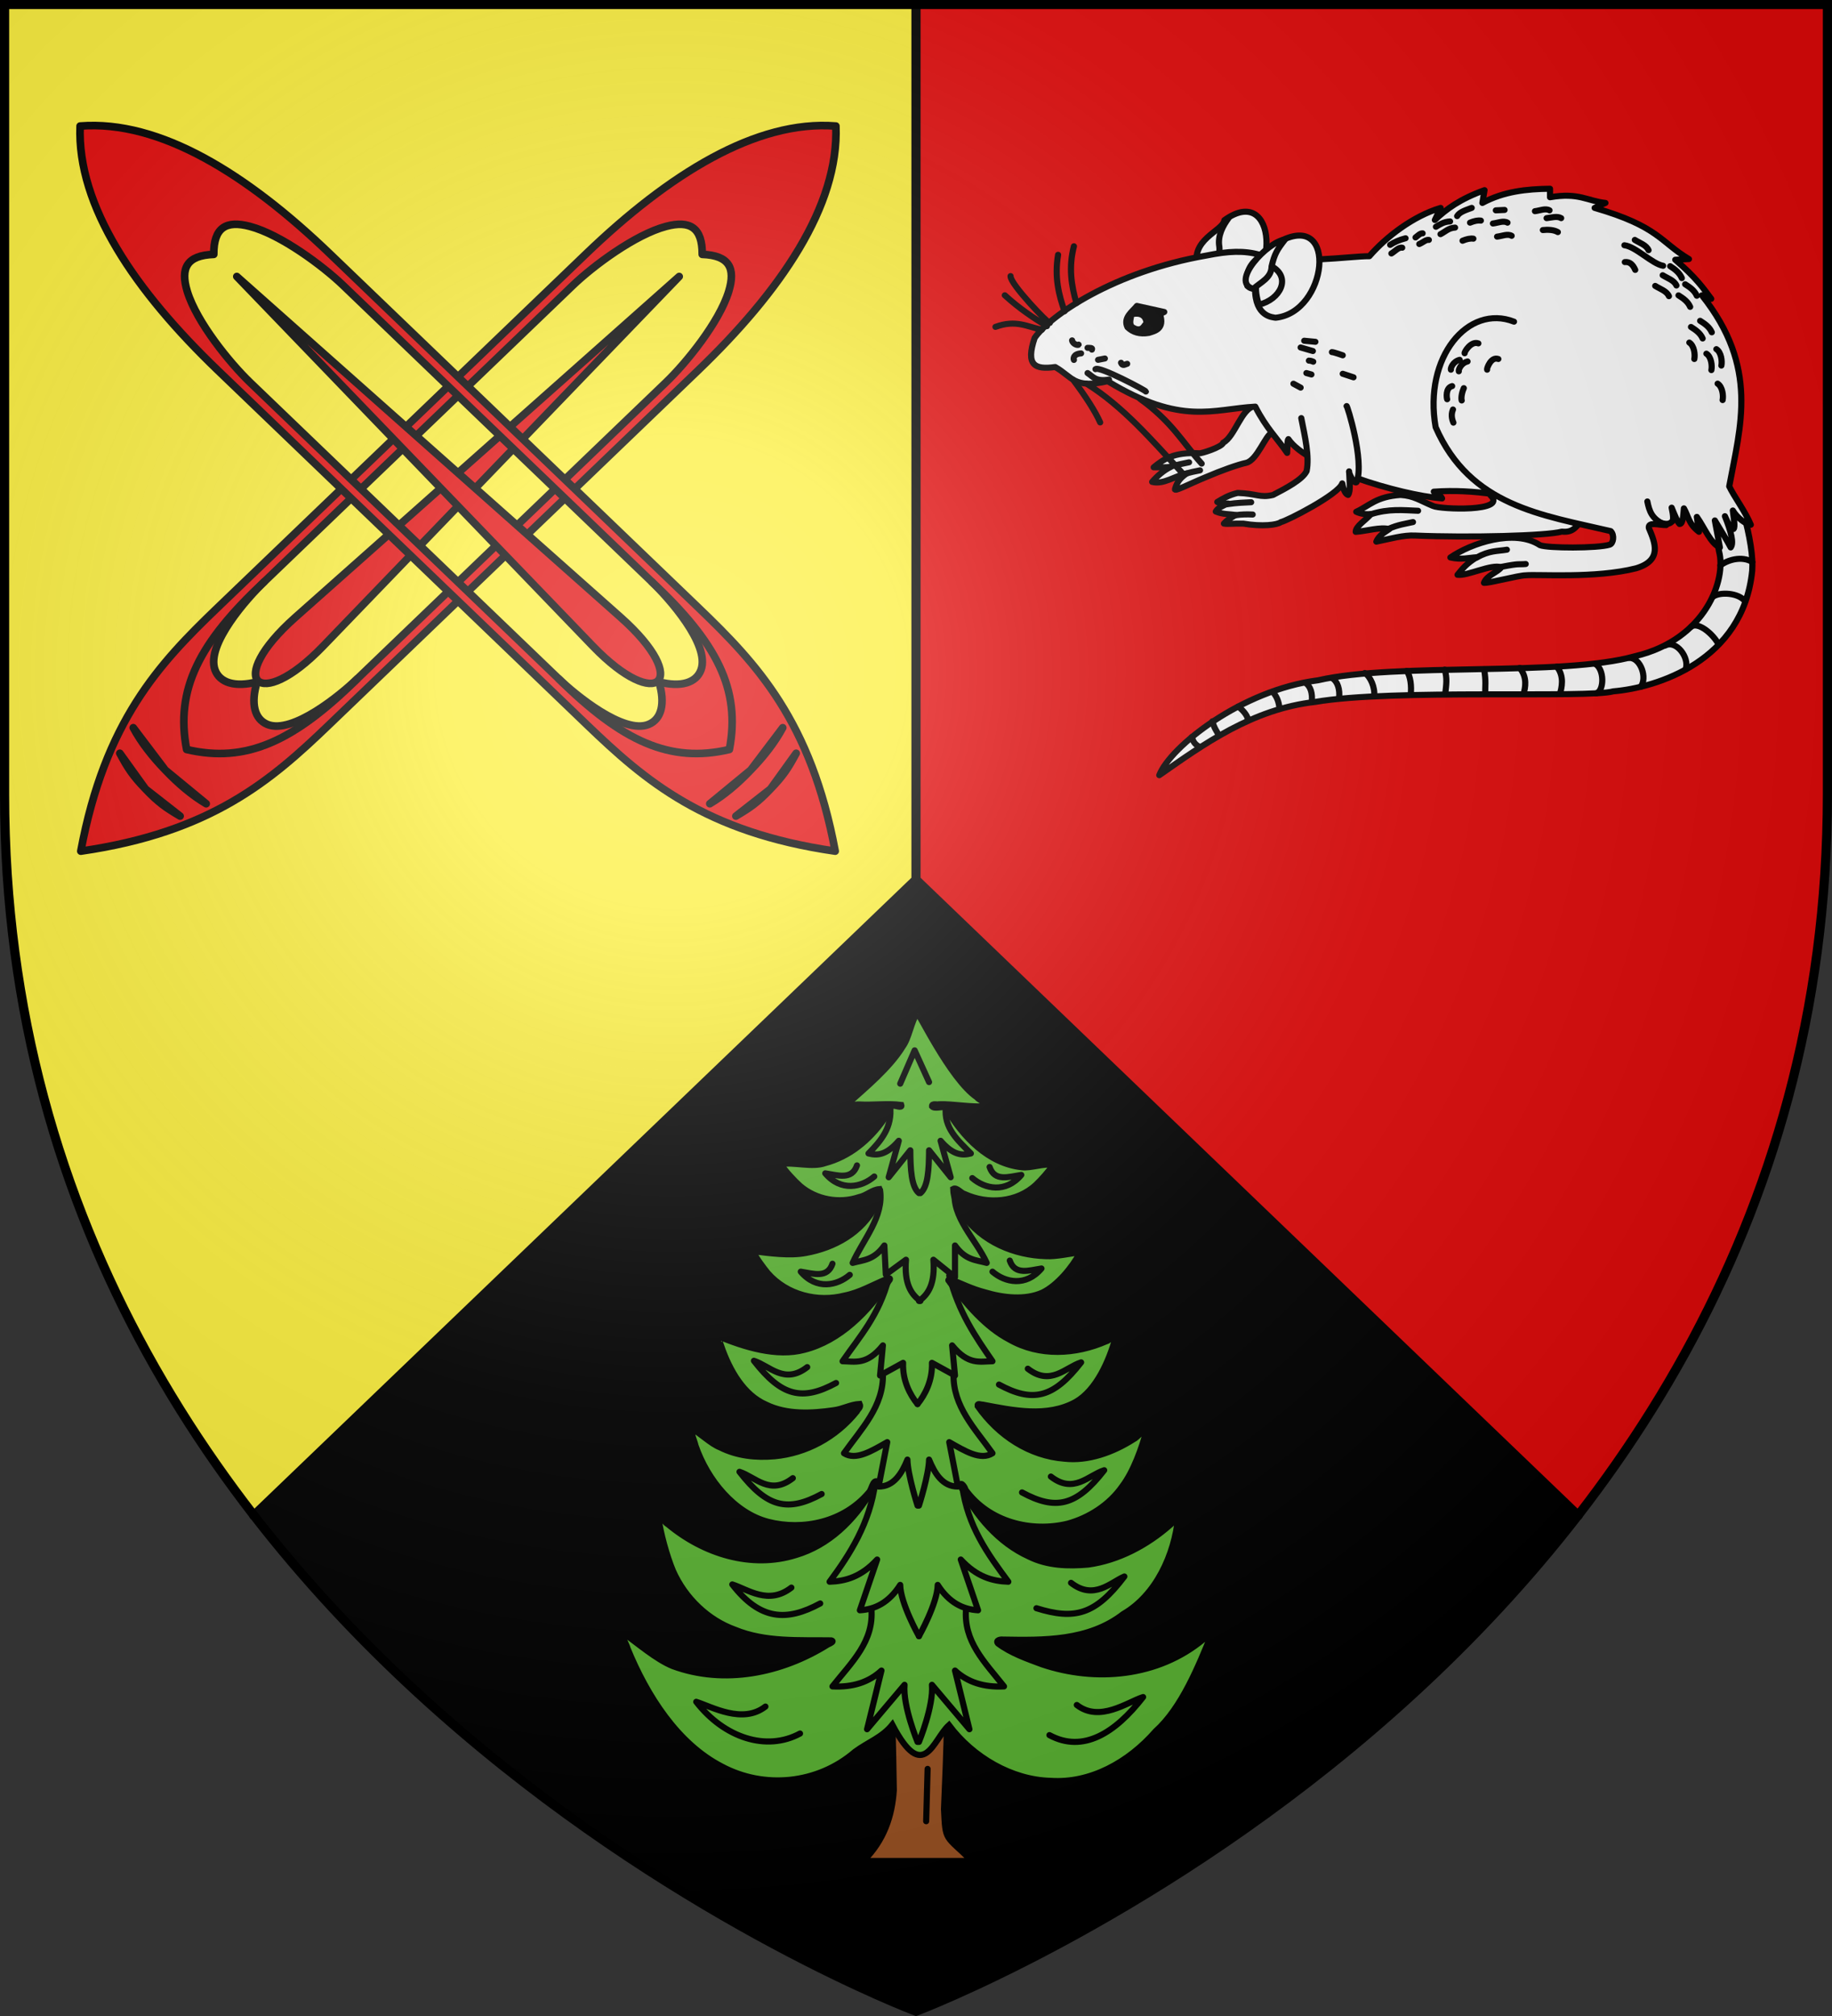
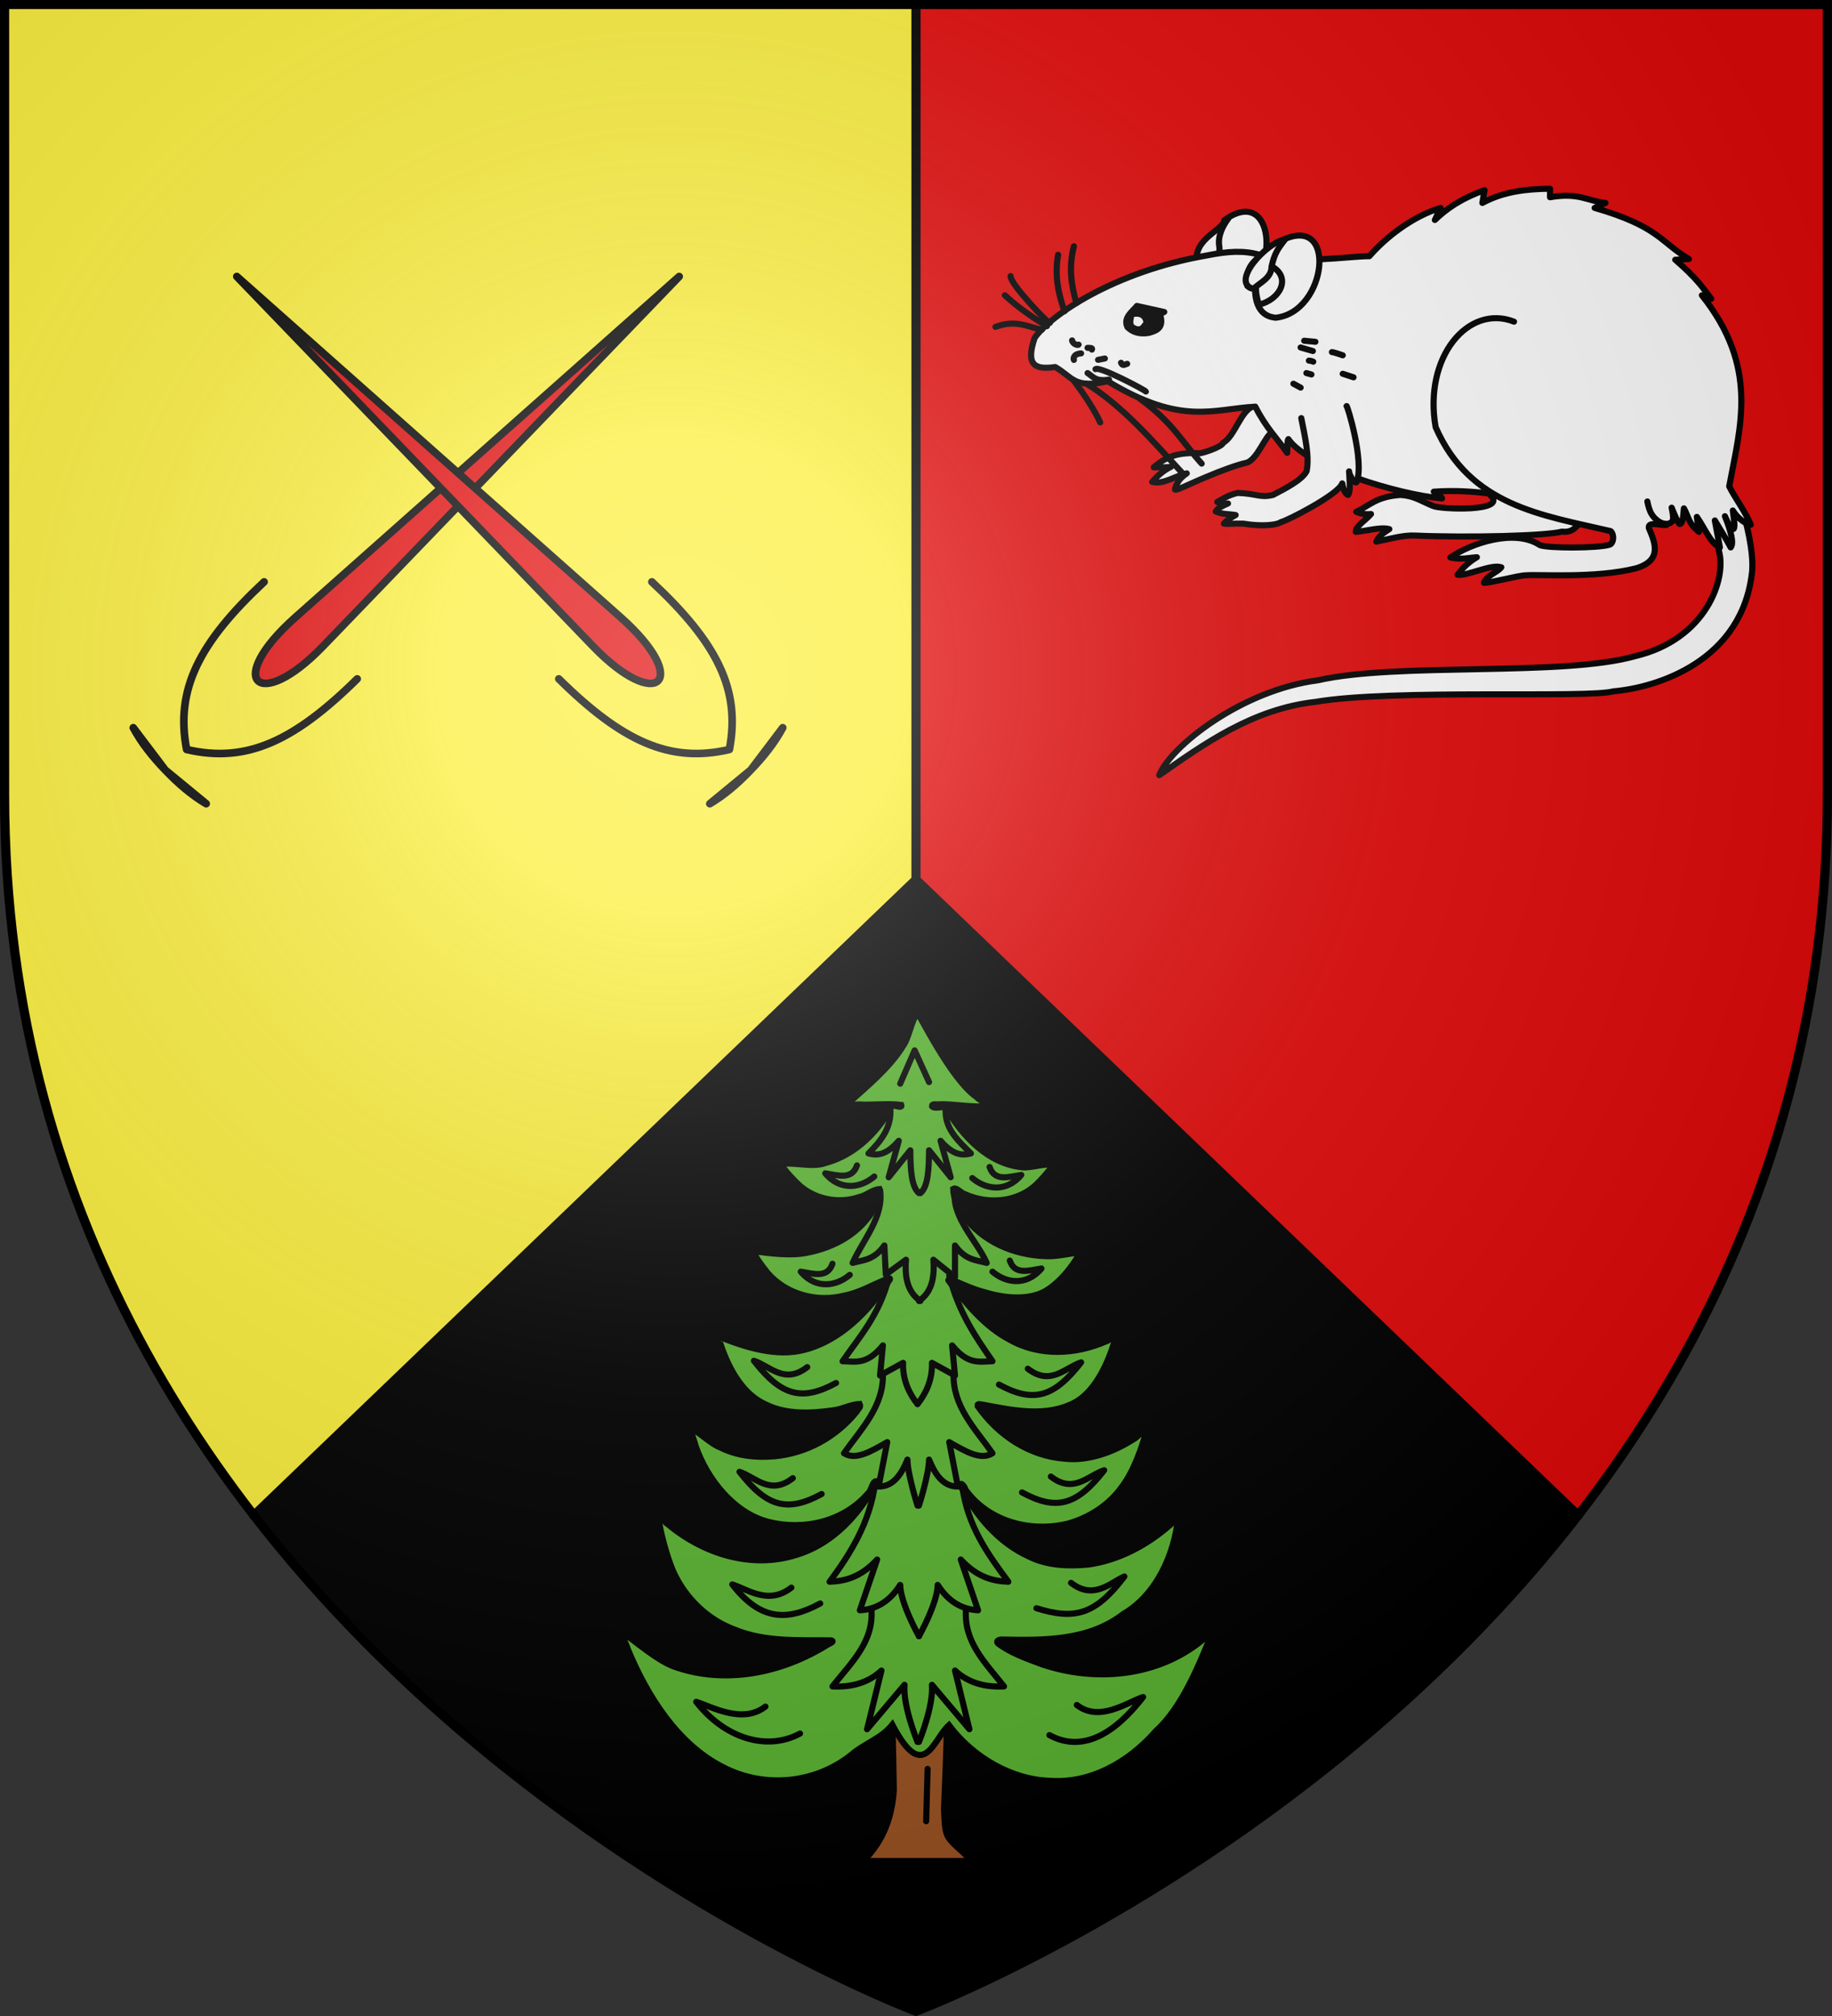
<svg xmlns="http://www.w3.org/2000/svg" xmlns:xlink="http://www.w3.org/1999/xlink" width="600" height="660">
  <rect width="100%" height="100%" fill="#333333" stroke="none" />
  <defs>
    <clipPath id="b">
      <use xlink:href="#a" width="600" height="660" />
    </clipPath>
    <clipPath id="g">
      <path d="m0-12-216.875 208.156C-128.497 310.228 0 358.5 0 358.5s128.497-48.272 216.875-162.344z" clip-path="url(#b)" transform="translate(-509.541 251.053)" />
    </clipPath>
    <clipPath id="d">
      <path d="m0-12-216.875 208.156C-128.497 310.228 0 358.5 0 358.5s128.497-48.272 216.875-162.344z" clip-path="url(#b)" transform="translate(-509.541 251.053)" />
    </clipPath>
    <clipPath id="c">
      <path d="m0-12-216.875 208.156C-128.497 310.228 0 358.5 0 358.5s128.497-48.272 216.875-162.344z" clip-path="url(#b)" transform="translate(-509.541 251.053)" />
    </clipPath>
    <radialGradient id="i" cx="-80" cy="-80" r="405" gradientUnits="userSpaceOnUse">
      <stop offset="0" stop-color="#fff" stop-opacity=".31" />
      <stop offset=".19" stop-color="#fff" stop-opacity=".25" />
      <stop offset=".6" stop-color="#6b6b6b" stop-opacity=".125" />
      <stop offset="1" stop-opacity=".125" />
    </radialGradient>
    <path id="a" d="M-298.5-298.5h597V-40C298.5 246.31 0 358.5 0 358.5S-298.5 246.31-298.5-40z" />
  </defs>
  <use xlink:href="#a" width="600" height="660" fill="#e20909" transform="translate(300 300)" />
  <path fill="#fcef3c" d="M1.5 1.5H300v657S1.5 546.31 1.5 260z" />
-   <path fill="#fff" d="M300 288 83.125 496.156C171.503 610.228 300 658.5 300 658.5s128.497-48.272 216.875-162.344z" />
  <g fill="#2b5df2" stroke="#000" stroke-width="2.5">
-     <path d="M-734.776 353.125a65.1 65.1 0 0 0 26.367 5.552c11.961 0 23.145-3.257 32.804-8.857 9.656-5.596 20.846-8.798 32.803-8.798 11.961 0 23.145 3.199 32.803 8.798 9.657 5.597 20.847 8.828 32.804 8.828 11.96 0 23.13-3.271 32.789-8.871 9.657-5.596 20.846-8.799 32.803-8.799 11.961 0 23.13 3.214 32.79 8.813a65.25 65.25 0 0 0 32.817 8.814c11.961 0 23.145-3.257 32.804-8.857a65.14 65.14 0 0 1 32.789-8.813c11.96 0 23.13 3.213 32.789 8.813a65.24 65.24 0 0 0 32.817 8.813 64.8 64.8 0 0 0 21.381-3.61c.16-16.48-.91-33.719-3.797-51.284a65 65 0 0 1-17.598 2.406c-11.957 0-23.147-3.203-32.803-8.799a65.1 65.1 0 0 0-32.79-8.813c-11.956 0-23.146 3.202-32.803 8.799-9.659 5.6-20.842 8.856-32.803 8.856a65.14 65.14 0 0 1-32.79-8.813c-9.658-5.6-20.842-8.799-32.803-8.799-11.957 0-23.146 3.203-32.803 8.799-9.66 5.6-20.843 8.857-32.804 8.857a65.14 65.14 0 0 1-32.789-8.814 65.2 65.2 0 0 0-32.817-8.813 65.14 65.14 0 0 0-32.79 8.813c-9.658 5.6-20.842 8.857-32.803 8.857a65.1 65.1 0 0 1-30.34-7.465z" clip-path="url(#c)" transform="translate(809.541 48.947)" />
+     <path d="M-734.776 353.125a65.1 65.1 0 0 0 26.367 5.552c11.961 0 23.145-3.257 32.804-8.857 9.656-5.596 20.846-8.798 32.803-8.798 11.961 0 23.145 3.199 32.803 8.798 9.657 5.597 20.847 8.828 32.804 8.828 11.96 0 23.13-3.271 32.789-8.871 9.657-5.596 20.846-8.799 32.803-8.799 11.961 0 23.13 3.214 32.79 8.813c11.961 0 23.145-3.257 32.804-8.857a65.14 65.14 0 0 1 32.789-8.813c11.96 0 23.13 3.213 32.789 8.813a65.24 65.24 0 0 0 32.817 8.813 64.8 64.8 0 0 0 21.381-3.61c.16-16.48-.91-33.719-3.797-51.284a65 65 0 0 1-17.598 2.406c-11.957 0-23.147-3.203-32.803-8.799a65.1 65.1 0 0 0-32.79-8.813c-11.956 0-23.146 3.202-32.803 8.799-9.659 5.6-20.842 8.856-32.803 8.856a65.14 65.14 0 0 1-32.79-8.813c-9.658-5.6-20.842-8.799-32.803-8.799-11.957 0-23.146 3.203-32.803 8.799-9.66 5.6-20.843 8.857-32.804 8.857a65.14 65.14 0 0 1-32.789-8.814 65.2 65.2 0 0 0-32.817-8.813 65.14 65.14 0 0 0-32.79 8.813c-9.658 5.6-20.842 8.857-32.803 8.857a65.1 65.1 0 0 1-30.34-7.465z" clip-path="url(#c)" transform="translate(809.541 48.947)" />
    <path d="M-734.776 564.904a65.1 65.1 0 0 0 26.367 5.552c11.961 0 23.145-3.257 32.804-8.857 9.656-5.596 20.846-8.799 32.803-8.799 11.961 0 23.145 3.2 32.803 8.799 9.657 5.596 20.847 8.828 32.804 8.828 11.96 0 23.13-3.272 32.789-8.871 9.657-5.597 20.846-8.8 32.803-8.8 11.961 0 23.13 3.214 32.79 8.814a65.25 65.25 0 0 0 32.817 8.813c11.961 0 23.145-3.257 32.804-8.856a65.14 65.14 0 0 1 32.789-8.814c11.96 0 23.13 3.214 32.789 8.814a65.24 65.24 0 0 0 32.817 8.813 64.8 64.8 0 0 0 21.381-3.61c.16-16.48-.91-33.72-3.797-51.285a65 65 0 0 1-17.598 2.406c-11.957 0-23.147-3.202-32.803-8.798a65.1 65.1 0 0 0-32.79-8.814c-11.956 0-23.146 3.203-32.803 8.8-9.659 5.599-20.842 8.856-32.803 8.856a65.14 65.14 0 0 1-32.79-8.813c-9.658-5.6-20.842-8.8-32.803-8.8-11.957 0-23.146 3.203-32.803 8.8-9.66 5.6-20.843 8.856-32.804 8.856a65.14 65.14 0 0 1-32.789-8.813 65.2 65.2 0 0 0-32.817-8.813 65.14 65.14 0 0 0-32.79 8.813c-9.658 5.6-20.842 8.857-32.803 8.857a65.1 65.1 0 0 1-30.34-7.465z" clip-path="url(#d)" transform="translate(809.541 48.947)" />
    <path d="M-734.776 459.375a65.1 65.1 0 0 0 26.367 5.552c11.961 0 23.145-3.258 32.804-8.857 9.656-5.596 20.846-8.799 32.803-8.799 11.961 0 23.145 3.2 32.803 8.799 9.657 5.596 20.847 8.828 32.804 8.828 11.96 0 23.13-3.272 32.789-8.872 9.657-5.596 20.846-8.798 32.803-8.798 11.961 0 23.13 3.213 32.79 8.813a65.25 65.25 0 0 0 32.817 8.813c11.961 0 23.145-3.257 32.804-8.857a65.14 65.14 0 0 1 32.789-8.813c11.96 0 23.13 3.214 32.789 8.813a65.24 65.24 0 0 0 32.817 8.814 64.8 64.8 0 0 0 21.381-3.61c.16-16.481-.91-33.72-3.797-51.285a65 65 0 0 1-17.598 2.406c-11.957 0-23.147-3.202-32.803-8.799a65.1 65.1 0 0 0-32.79-8.813c-11.956 0-23.146 3.203-32.803 8.799-9.659 5.6-20.842 8.857-32.803 8.857a65.14 65.14 0 0 1-32.79-8.814c-9.658-5.6-20.842-8.798-32.803-8.798-11.957 0-23.146 3.202-32.803 8.798-9.66 5.6-20.843 8.857-32.804 8.857a65.14 65.14 0 0 1-32.789-8.813 65.2 65.2 0 0 0-32.817-8.813 65.14 65.14 0 0 0-32.79 8.813c-9.658 5.6-20.842 8.857-32.803 8.857a65.1 65.1 0 0 1-30.34-7.466z" clip-path="url(#g)" transform="translate(809.541 48.947)" />
  </g>
  <path fill="none" stroke="#000" stroke-linecap="round" stroke-linejoin="round" stroke-width="3" d="M516.875 496.156 300 288 83.125 496.156M300 288V1.5" />
  <g id="h" stroke="#000" stroke-linecap="round" stroke-linejoin="round" stroke-width="3.009">
-     <path fill="#e20909" d="M239.972-42.566c-45.104 0-84.932 8.226-105.92 31.865 20.988 23.64 60.816 31.894 105.92 31.894h201.853c31.608 0 62.768-1.598 105.075-31.894-42.307-30.295-73.467-31.865-105.075-31.865zm12.43 5.371H421.21c8.886 0 33.684 1.811 37.997 11.588 2.212 5.013-.897 10.543-8.69 14.906 7.793 4.364 10.902 9.922 8.69 14.935-4.313 9.776-29.111 11.587-37.997 11.587H252.403c-10.999 0-31.543-2.524-42.638-8.69-8.565-4.761-9.977-10.253-2.643-17.832-7.334-7.578-5.922-13.042 2.643-17.803 11.095-6.166 31.64-8.69 42.638-8.69" transform="matrix(-.599 .575 -.575 -.599 347.906 -42.226)" />
    <path fill="#e20909" d="M421.997-18.576 219.722-10.7l202.275 7.903c37.736 1.475 36.813-17.211 0-15.778" transform="matrix(-.599 .575 -.575 -.599 347.906 -42.226)" />
    <path fill="#fff" d="m498.272-31.457 2.447 20.756c.035-7.396-.68-14.422-2.447-20.756m2.447 20.756-2.447 20.785c1.766-6.335 2.482-13.388 2.447-20.785" transform="matrix(-.599 .575 -.575 -.599 347.906 -42.226)" />
    <path fill="none" d="M421.216 15.82c35.08.493 54.73-6.303 67.818-26.51-13.087-20.206-32.738-27.002-67.818-26.51" transform="matrix(-.599 .575 -.575 -.599 347.906 -42.226)" />
-     <path fill="#fff" d="m509.072-27.857 2.447 17.156c.035-7.396-.68-10.822-2.447-17.156m2.447 17.156-2.447 17.185c1.766-6.335 2.482-9.788 2.447-17.185" transform="matrix(-.599 .575 -.575 -.599 347.906 -42.226)" />
  </g>
  <use xlink:href="#h" width="100%" height="100%" transform="matrix(-1 0 0 1 300 0)" />
  <g fill="none" stroke="#000" stroke-linecap="round" stroke-linejoin="round" stroke-width="5.44">
    <path fill="#fff" fill-rule="evenodd" d="M208.65 299.387c.323-28.333 31.704-25.344 35.996-34.403 55.237-17.466 29.584 70.504-16.564 66.895-1.666-.914-17.816-3.377-13.06-29.307-2.125-.44-3.293.722-6.372-3.185" transform="matrix(.351 -.117 .118 .346 283.858 9.031)" />
    <path d="M213.428 302.89c7.361-4.743 17.498-6.711 19.432-16.882 1.534-9.746 8.989-16.75 15.927-21.662" transform="matrix(.351 -.117 .118 .346 283.858 9.031)" />
    <path d="M211.734 409.157c-11.484 1.634-17.36 27.305-27.706 32.66-.535 3.801-20.417 10.236-21.398 9.461-22.602-1.183-31.613 5.561-40.095 12.614 5.388-.056 11.58.156 15.317-.45-6.437 3.018-12.633 8.695-16.668 13.515 9.91 2.716 20.723-5.544 30.634-7.659-5.586 4.016-8.43 7.277-10.362 13.966-1.423 3.141 11.871-4.164 27.24-10.556 13.662-5.97 28.603-11.312 35.83-12.87 9.691-2.446 16.993-24.992 22.75-27.03M623.038 539.576c6.432 24.53-11.472 78.625-74.332 93.703-64.253 18.48-210.74 5.372-280.66 21.624-67.552 8.718-130.74 59.47-140.555 85.144 39.01-27.583 82.207-59.436 138.303-65.772 67.666-11.78 241.599-3.085 263.54-9.46 38.527-3.26 114.883-27.087 122.986-108.12.923-12.431-1.823-30.366-8.109-53.61-22.75-9.412-27.206 6.328-21.173 36.49" style="fill:#fff;fill-rule:evenodd;stroke:#000;stroke-width:5.44;stroke-linecap:round;stroke-linejoin:round" transform="matrix(.37 0 0 .365 332.504 -16.327)" />
    <path d="M313.453 274.54c14.953-17.476 38.752-35.946 63.073-43.323l-5.097 10.83c9.89-9.599 22.272-18.843 43.96-26.757l-1.911 11.468c18.948-10.332 39.255-12.513 59.887-12.742v7.645c25.618-4.479 32.823 3.318 49.057 5.097l-9.557 4.46c56.884 16.674 58.255 30.705 83.46 45.87l-12.105.637c18.657 16.274 24.684 25.33 31.855 35.041l-8.282-3.186c50.78 64.63 34.034 117.397 24.21 171.38 4.232 9.07 14.082 22.294 19.087 34.455-3.823-.095-12.079-6.046-15.902-12.793.71 6.516 2.302 14.796.637 16.564-3.112-1.003-5.357-6.34-7.645-11.468 5.516 13.925 8.058 24.28 5.097 28.033-2.885-5.687-8.703-15.285-14.016-24.21l4.46 24.21c-8.21-3.475-13.684-17.897-20.388-27.395l1.912 13.379c-9.303-7.008-9.357-14.017-13.38-21.025-.583 6.513-.793 14.025-3.822 14.017-1.789-1.602-4.388-8.066-7.008-14.654 1.419 6.73 1.96 11.926 0 12.742-3.871 3.852-9.627.247-12.742.319-66.046 1.543-124.447-32.807-197.82-27.395 2.55 1.963 6.283 3.335 7.327 6.052-38.674-3.318-119.619-28.282-136.02-53.198-1.059 1.205-.646 5.177-1.104 12.385-8.491-12.786-18.312-21.86-28.203-41.52-37.518 2.104-65.183 17.362-130.606-22.788-30.252 7.038-31.151-3.926-46.508-12.742-18.054 2.606-26.359-1.625-18.157-26.122 13.782-20.177 70.382-59.597 152.267-73.903 19.51-4.008 32.99-4.534 47.145-.637 29.855 9.324 79.835 1.104 96.84 1.274" style="fill:#fff;fill-rule:evenodd;stroke:#000;stroke-width:5.44;stroke-linecap:round;stroke-linejoin:round" transform="matrix(.37 0 0 .365 332.504 -16.327)" />
    <path d="M99.388 338.25c-4.146-8.678 4.48-14.129 8.282-19.113l24.21 5.415-3.823 1.912c4.52 13.44-4.658 15.208-9.875 16.883-8.04 1.406-14.152-.56-18.794-5.097" style="fill:#000;fill-rule:evenodd;stroke:#000;stroke-width:5.44;stroke-linecap:round;stroke-linejoin:round" transform="matrix(.37 0 0 .365 332.504 -16.327)" />
    <path fill="#fff" fill-rule="evenodd" stroke="none" d="M371.407 103.742c-.445 2.17-.153 2.16 0 2.56 2.206 1.365 2.305-.181 3.065-.814-.234-1.23-.955-2.059-3.065-1.746" />
    <path d="M51.924 265.62c-4.821 19.013-2.212 35.324 2.23 50.969M37.907 273.266c-3.314 20.541.666 35.976 5.734 50.65M-4.141 292.379c-.509 6.96 33.336 42.568 34.722 42.048M-9.238 309.58c13.505 12.483 25.432 20.231 37.27 27.714M-17.52 337.931c18.17-6.819 28.396-.016 41.093 2.549M51.287 385.395c11.23 15.192 19.455 28.13 23.89 38.226M63.275 388.938c32.28 20.413 57.954 50.944 83.895 79.28M110.553 402.558c28.219 20.526 37.53 38.996 54.456 58.015M64.029 379.343c4.715 3.06 6.943 7.841 18.965 5.843M51.924 367.557c-.51-.845-.799-5.398 6.332-5.844M50.33 350.036c.635 3.51 5.302 4.688 5.735 3.823M64.029 356.726c2.017.085 4.662-.207 3.822 1.593M73.321 367.48l5.998-1.198M93.654 370.105c1.351 3.492 3.511 1.328 5.415.956M71.037 375.839c3.415-2.989 44.46 19.073 44.597 20.068M257.707 379.343l4.46 1.274M246.239 388.9l6.371 3.503M289.88 379.98l9.557 3.185M255.796 350.355l9.875.956M252.61 356.407l10.83 3.186M259.937 368.194c1.911 0 3.822.955 3.822.955M280.324 360.548c1.593 0 9.556 2.867 9.556 2.867" transform="matrix(.37 0 0 .365 332.504 -16.327)" />
    <path fill="#fff" fill-rule="evenodd" d="M205.434 301.19c-4.683-27.945 26.733-30.542 29.359-40.217 51.286-26.941 41.563 64.176-4.498 68.769-1.8-.606-18.132-.18-18.028-26.541-2.168-.059-3.113 1.29-6.833-2.011" transform="matrix(.37 0 0 .365 332.504 -16.327)" />
    <path d="M227.585 283.949c16.557 9.809 7.377 29.302-11.963 34.1-3.832-12.757-5.751-28.672 11.963-34.1" transform="matrix(.37 0 0 .365 332.504 -16.327)" />
    <path fill="#fff" fill-rule="evenodd" d="M210.756 303.795c6.408-5.968 16.038-9.695 16.146-20.048 2.637-11.512 4.927-15.055 11.854-24.132-15.272 1.64-49.25 38.405-28 44.18M253.18 419.744c3.295 16.873 7.332 34.192 4.73 47.527-3.73 7.809-18.77 15.617-29.733 21.399-11.63 2.825-14.072-1.21-31.31-1.802-7.951 1.925-13.002 5.01-18.02 8.109 5.51 3.278 6.653 1.316 9.461 1.351-4.502 2.043-9.219 4.001-10.812 7.208 6.417 2.734 11.717 2.114 17.57 3.154-3.454 2.072-6.908 3.859-10.362 7.658 3.865.67 7.114-.146 17.103.025 16.917 2.903 30.294 1.162 33.353-1.376 4.578-.676 51.237-24.783 54.285-34.689 1.108 6.237 2.87 9.53 5.18 10.362 2.517-3.513 1.18-13.19.901-21.174-.79.79 4.85 12.72 6.758 9.46 6.853-19.116-8.573-69.263-9.01-68.024M420.765 489.12c15.411 14.993-44.688 12.468-50.907 9.46-11.937-4.98-16.744-9.1-28.831-9.91-21.704 1.529-27.508 9.666-39.194 15.091 4.042 1.93 8.423 2.5 13.065 2.028-4.447 5.428-13.542 10.766-13.515 15.992 9.892-.734 21.78-4.618 29.733-2.477-3.376 2.487-9.227 5.433-11.488 11.262 12.459-2.597 24.118-6.047 34.295-5.486 47.995 2.073 116.904.206 129.911-3.524 11.85 1.34 12.92-6.903 19.372-10.361" transform="matrix(.37 0 0 .365 332.504 -16.327)" />
    <path fill="#fff" fill-rule="evenodd" d="M441.488 333.248c-40.577-16.096-80.251 31.746-69.377 94.605 30.63 70.96 94.35 78.813 154.971 93.253 3.628 3.677 2.303 11.187-.9 12.163-10.535 3.405-55.262 3.229-61.72.45-22.521-15.004-61.132-1.692-79.287 11.038 9.68 2.263 15.918.225 23.426-.226-9.335 5.66-13.015 10.69-17.119 15.768 8.828 1.25 29.874-9.903 38.743-6.758-3.064 4.458-12.843 7.136-15.317 13.966 4.863.417 30.367-6.717 36.941-6.758 11.134-1.074 61.563 3.014 97.758-6.307 23.432-7.172 16.72-22.976 11.262-36.04-1.104-6.155 9.437-2.457 15.317-2.702-12.868-4.75-14.979-12.895-16.668-21.174" transform="matrix(.37 0 0 .365 332.504 -16.327)" />
-     <path d="M408.601 544.757c11.12-6.395 18.225-5.565 26.58-6.983M430.676 553.09c16.677-3.289 14.085-1.851 21.173-2.477M330.44 519.078c8.545-3.81 14.751-4.501 21.624-6.081M314.673 506.014c16.057-5.235 28.708-3.658 41.896-3.154M194.39 506.915c6.373-.97 11.17-.89 15.767-.676M187.407 497.004c9.845-1.455 14.845-1.444 21.399-1.802M150.016 469.974c4.395-1.62 9.818-2.624 13.515-3.379M137.852 462.991c5.507-1.36 12.288-2.844 15.993-3.604M624.148 551.871c6.12-4.693 18.563-8.963 28.359-3.049M617.459 580.063c6.119-4.693 22.862-3.708 28.518 3.96M598.346 606.821c6.119-4.693 19.518 6.645 24.217 15.905M575.41 623.704c9.658-5.181 21.653 10.91 18.006 21.32M543.714 634.854c9.818-.085 16.079 17.917 9.883 25.939M513.293 640.11c8.384 4.853 8.114 24.129 1.123 26.417M479.367 642.658c6.95 8.676 4.292 19.192 2.716 24.665M446.557 643.773c6.95 8.676 4.929 17.917 3.352 23.39M415.02 645.047c1.846 10.603.875 15.196.964 22.276M380.14 645.366c2.363 7.75 1.353 13.75.485 21.638M346.532 646.48c3.32 4.725 4.38 13.592 3.512 21.48M309.421 648.392c4.913 3.131 9.159 12.795 8.29 20.683M280.592 653.01c4.913 3.132 6.929 10.248 6.06 18.136M256.542 656.993c4.912 3.131 6.77 9.61 5.9 17.497M228.032 665.116c3.479 4.883 5.176 8.176 5.9 15.268M197.292 678.495c4.812 3.381 9.408 9.686 8.449 12.4M174.515 691.715c1.309 5.77 4.471 10.004 5.901 12.719M156.358 705.73c1.309 5.772 4.152 7.298 7.016 9.216M376.42 254.765c4.14-2.121 7.004-5.519 12.891-5.893M391.153 238.559c2.228-3.835 7.856-5.403 12.89-7.366M372.368 248.135c3.58-2.19 7.038-4.503 12.523-4.788M422.828 245.189c4.385-.509 9.382-2.856 12.891-.737M425.406 233.403l7.735-.369M402.57 244.452c3.671-1.572 6.888-2.234 9.577-1.842M331.854 264.341c3.636-2.417 8.029-4.457 13.627-5.893M354.32 257.711c2.088-1.628 4.175-3.89 6.262-3.683M332.959 272.076c3.192-1.923 6.384-5.848 9.576-5.157M357.636 263.605c3.67-1.572 5.782-4.076 8.471-3.684M395.94 260.658c3.672-1.572 6.888-2.234 9.577-1.842M426.511 256.975c4.385-.509 9.382-2.855 12.891-.737M460.028 234.14c4.385-.51 9.382-2.856 12.891-.737M470.34 240.4c4.385-.508 9.383-2.118 12.892 0M467.026 251.082c4.385-.509 9.75-.277 13.26 1.841M417.671 376.31c-.423-1.11 3.484-12.064 9.945-9.577M397.782 361.577c-.423-1.11 5.693-11.327 12.155-8.84M539.584 279.81c4.385-.508 7.173 2.302 9.208 6.998M548.424 259.921c4.385 2.807 10.119 4.511 12.154 9.208M539.216 264.71c10.278 1.333 24.483 16.665 34.254 18.415M566.472 301.173c4.384 2.806 10.118 4.511 12.154 9.208M573.101 291.597c4.385 2.806 10.119 4.51 12.155 9.208M579.73 283.494c4.386 2.806 8.278 5.984 10.314 10.68M587.097 309.644c4.385 2.807 8.277 5.616 10.313 10.313M606.25 332.48c4.384 2.806 8.277 5.616 10.313 10.313M592.99 299.7c4.385 2.806 8.277 5.616 10.313 10.312M598.147 338.005c4.384 2.806 8.277 5.616 10.313 10.312M620.614 357.894c4.393 2.809 5.23 10.984 4.42 14.732M621.72 388.832c4.392 2.81 5.23 10.985 4.419 14.733M596.674 352c4.392 2.81 5.23 10.985 4.42 14.733M611.775 361.945c4.392 2.81 5.23 10.985 4.42 14.733M385.628 376.31c-.424-1.11 1.641-7.276 7.735-8.84M392.626 377.783c-.424-1.11 1.641-7.276 7.735-8.84M382.313 402.828c-.424-1.109-1.673-10.222 4.42-11.786M387.838 423.822c-.424-1.109-2.779-6.17-.369-11.786M395.204 403.933c-.424-1.11-.568-5.434 1.842-11.05" transform="matrix(.37 0 0 .365 332.504 -16.327)" />
  </g>
  <g stroke="#000" stroke-width="1.948">
    <path fill="#9d5324" d="M951.547 593.27c.191 7.115.32 14.163.431 21.205-.545 8.069-3.038 15.912-9.728 22.52h34.67c-8.653-8.468-8.434-6.048-8.938-16.515.353-9.389.868-19.015.92-28.094z" transform="matrix(1.027 0 0 1.027 -684.949 -44.936)" />
    <path fill="#5ab532" d="M959.391 366.688c-1.854 2.726-2.57 7.968-4.568 10.681-4.128 6.743-11.75 13.038-17.44 18.14-.89.988 3.074.208 3.505.315 4.475.272 9.043-.42 13.475.158.413 1.228-1.989.086-2.528.253-1.913-.302-1.795 3.233-2.988 4.33-4.744 6.793-11.13 11.93-18.791 13.967-4.047 1.46-9.97-.38-14.079.285 1.101 1.98 4.436 5.496 6.12 6.984 5.162 4.42 12.503 5.673 18.762 3.57 2.419-.487 4.114-2.363 6.522-2.559.583 1.987-.247 3.118-.92 4.93-4.569 9.07-13.505 13.782-22.496 15.421-5.087.997-11.78.076-16.837-.568.778 2.056 3.294 5.292 4.654 6.984 6.165 7.025 15.962 9.349 24.451 7.173 4.84-.947 8.981-3.44 13.562-5.309 1.075-.554 1.178.042.66.569-6.617 10.065-15.708 19.153-26.979 22.026-8.87 2.402-19.233-.883-27.583-4.33-1.322-.534.846 3.555 1.035 3.13 2.707 7.778 7.16 15.598 14.395 18.707 6.536 3.179 14.453 2.767 21.376 1.77 3.057-.374 5.36-1.84 8.39-2.022.503 1.092-.507 1.537-.92 2.433-6.665 8.279-16.173 13.3-26.232 14.252-5.953.512-11.915-.095-17.383-2.844-2.939-1.129-6.304-4.542-9.05-5.973-.393 1.156 1.005 4.185 1.235 5.404 3.768 11.01 12.503 21.544 23.158 24.302 11.172 2.849 24.126.095 32.094-9.354.898-.812 1.224-4 2.643-3.54.497 1.097-1.17 1.688-1.523 2.687-5.73 9.828-13.938 17.707-24.336 20.793-14.191 4.45-29.47-.283-40.943-9.89-.652-.147-2.391-3.047-2.96-2.245.71 5.214 2.718 12.484 4.713 17.255 3.922 8.764 11.257 15.625 19.71 18.676 9.75 4.022 20.542 3.256 30.743 3.413 1.231.31-.597 1.106-1.063 1.296-14.768 9.27-33.145 12.937-49.448 6.92-5.265-2.103-11.35-7.395-16.003-10.712-.646.789 1.409 4.144 1.522 5.024 6.233 15.224 16.025 30.462 30.112 37.701 13.394 7.134 30.383 5.678 42.466-4.74 4.19-3.088 8.585-4.528 11.875-8.6 10.04 19.125 13.008 4.67 18.063.126 7.704 10.29 20.038 17.437 32.381 17.765 12.704.867 24.842-5.856 33.53-15.801 8.333-7.5 13.69-20.766 17.987-31.349.355-1.368-2.395 1.787-2.787 2.054-14.495 12.031-34.389 13.695-51.402 7.964-4.816-1.798-9.892-3.532-14.078-6.668-.88-1.045.89-1.339 1.522-1.232 13.078.229 27.311.467 38.444-8.154 10.473-6.073 16.318-18.924 17.498-30.906-.527-.65-1.97 2.264-2.5 2.465-7.47 6.58-16.55 11.335-26.118 12.672-6.402.575-13.053.396-18.991-2.56-9.467-4.285-17.053-12.9-21.837-22.658.11-1.351 1.502.544 1.61 1.327 7.544 10.45 21.068 13.663 32.581 10.871 6.687-1.828 13.267-5.916 17.47-11.977 3.494-4.61 6.247-12.174 7.728-17.918-1.36.062-2.916 2.426-4.223 3.002-6.527 4.15-14.433 7.021-22.009 6.163-11.006-.856-20.993-7.226-27.669-16.78-.16-1.072 1.091-.375 1.61-.443 9.663 1.838 20.57 4.17 29.65-.853 6.569-3.728 10.697-13.095 12.757-20.636-.488-1.001-2.235 1.249-2.93 1.264-9.805 4.309-21.34 4.943-30.916-.506-7.698-4.036-13.681-11.17-19.05-18.265-.206-.56-.944-.623.03-1.043 4.142 1.631 6.861 3.091 11.176 4.234 5.731 1.728 12.816 2.595 18.389.064 4.685-2.292 9.442-7.982 12.01-12.8-3.268.327-7.607 1.396-10.947 1.202-9.96-.273-20.468-4.504-26.606-13.4-1.448-2.378-2.913-5.132-2.96-8.026 1.14-.635 2.538 1.391 3.678 1.643 7.286 3.326 16.636 2.75 22.785-3.034 1.53-1.449 4.2-4.402 5.344-6.225-2.816-.652-7.012 1.09-9.941.695-10.487-1.099-18.813-9.506-24.279-19.056-1.125-.44-3.461.626-4.338-.347-.077-1.098 1.683-.415 2.24-.664 4.457-.154 10.695 1.083 15.114.6.253-.913-2.679-2.14-3.075-2.844-8.6-5.867-19.07-28.14-19.049-26.83z" transform="matrix(1.027 0 0 1.027 -684.949 -44.936)" />
    <g fill="none" stroke-linecap="round">
      <path stroke-linejoin="round" d="m954.022 389.202 4.598-10.618 4.597 10.112M950.804 396.28c.787 6.754-2.862 11.067-6.895 15.17 2.749.714 5.692.573 9.654-4.046l-3.218 11.63 6.895-8.596c.042 6 .305 11.633 2.759 13.652M968.58 396.618c-.787 6.753 3.935 10.73 7.968 14.831-2.749.715-5.692.574-9.654-4.045l3.218 11.63-6.895-8.596c-.041 6-.305 11.633-2.759 13.652M940.231 415.255c-1.604 4.73-6.079 3.145-10.114 2.528 5.003 5.903 11.608 4.468 15.63 1.012M982.525 415.761c1.604 4.73 6.079 3.145 10.113 2.528-5.003 5.903-11.607 4.468-15.63 1.011M971.492 423.079c-1.31 8.576 6.854 15.938 10.113 23.258-3.371-.95-6.742-.799-10.113-5.562v10.113l-6.896-5.562c.597 7.505-1.538 11.004-4.597 13.146" transform="matrix(1.027 0 0 1.027 -684.949 -44.936)" />
      <path stroke-linejoin="round" d="M947.586 423.079c1.31 8.576-5.475 15.938-8.734 23.258 3.371-.95 6.742-.799 10.114-5.562l.46 9.27 6.435-4.719c-.597 7.505 1.538 11.004 4.597 13.146M932.416 446.604c-1.604 4.73-6.08 3.145-10.114 2.528 5.003 5.903 11.608 4.468 15.63 1.011M988.96 445.593c1.605 4.73 6.08 3.145 10.114 2.528-5.003 5.903-11.607 4.468-15.63 1.011M969.653 450.382c2.997 11.742 8.403 19.508 13.791 27.304-3.979.029-7.724 1.346-12.872-5.056l.92 9.607-7.356-4.045c.232 5.612-2.215 10.226-4.597 13.146" transform="matrix(1.027 0 0 1.027 -684.949 -44.936)" />
      <path stroke-linejoin="round" d="M950.345 451.225c-2.997 11.741-9.323 18.665-14.711 26.461 3.979.029 7.724 1.346 12.872-5.056l-.92 9.607 7.356-4.045c-.232 5.612 2.215 10.226 4.597 13.146M933.565 484.616c-10.726 5.804-17.316 4.376-26.203-7.079 5.074 1.627 9.726 7.684 17.009 2.023M985.513 485.122c10.726 5.803 17.316 4.376 26.203-7.079-5.074 1.626-9.726 7.684-17.009 2.023M971.032 481.731c-.257 10.36 6.884 17.466 12.412 25.281-3.777 2.427-8.826-.74-13.791-3.54l2.758 14.158c-4.847.048-7.407-4.208-9.194-8.595-.08 4.887-3.218 14.663-3.218 14.663" transform="matrix(1.027 0 0 1.027 -684.949 -44.936)" />
      <path stroke-linejoin="round" d="M948.506 481.731c.257 10.36-6.884 17.466-12.412 25.281 3.777 2.427 8.826-.74 13.791-3.54l-2.758 14.158c4.847.048 7.407-4.208 9.194-8.595.08 4.887 3.218 14.663 3.218 14.663M928.968 520.01c-10.726 5.803-17.316 4.376-26.203-7.079 5.074 1.626 9.726 7.684 17.009 2.023M992.868 519.504c10.727 5.804 17.316 4.376 26.204-7.078-5.075 1.626-9.726 7.683-17.01 2.022M973.79 517.462c1.708 12.791 8.17 21.701 14.71 30.506-5.056-.151-10.113-1.57-15.17-7.079l5.517 16.18c-4.84-.28-9.255-2.428-12.872-8.09-.071 5.903-5.976 16.349-5.976 16.349" transform="matrix(1.027 0 0 1.027 -684.949 -44.936)" />
      <path stroke-linejoin="round" d="M946.054 516.45c-1.707 12.792-8.017 22.713-14.557 31.518 5.056-.151 10.113-1.57 15.17-7.079l-5.517 16.18c4.84-.28 9.256-2.428 12.872-8.09.072 5.903 5.977 16.349 5.977 16.349M928.508 554.898c-10.726 5.803-19.154 5.387-28.042-6.067 5.075 1.626 11.565 6.672 18.848 1.01M997.465 556.415c12.106 3.78 18.787 2.151 28.043-10.113-4.34 1.829-9.726 7.684-17.01 2.023M975.016 556.564c-.87 10.43 5.888 16.942 12.106 24.775q-9.654.506-15.63-5.056l4.597 18.708-11.953-14.158c.58 6.786-4.137 18.203-4.137 18.203" transform="matrix(1.027 0 0 1.027 -684.949 -44.936)" />
      <path stroke-linejoin="round" d="M944.828 556.564c.87 10.43-6.194 16.942-12.412 24.775q9.654.506 15.63-5.056l-4.597 18.708 11.953-14.158c-.58 6.786 4.137 18.203 4.137 18.203M922.072 596.36c-10.726 5.803-24.211 1.342-33.099-10.113 5.075 1.626 14.783 7.178 22.066 1.517M1001.603 596.865c10.726 5.803 20.993-.68 29.881-12.135-5.075 1.626-13.864 8.189-21.147 2.528" transform="matrix(1.027 0 0 1.027 -684.949 -44.936)" />
      <path d="m962.757 607.632-.46 16.685" transform="matrix(1.027 0 0 1.027 -684.949 -44.936)" />
    </g>
  </g>
  <use xlink:href="#a" width="600" height="660" fill="url(#i)" transform="translate(300 300)" />
  <use xlink:href="#a" width="600" height="660" fill="none" stroke="#000" stroke-width="3" transform="matrix(1 0 0 1 300 299.953)" />
</svg>